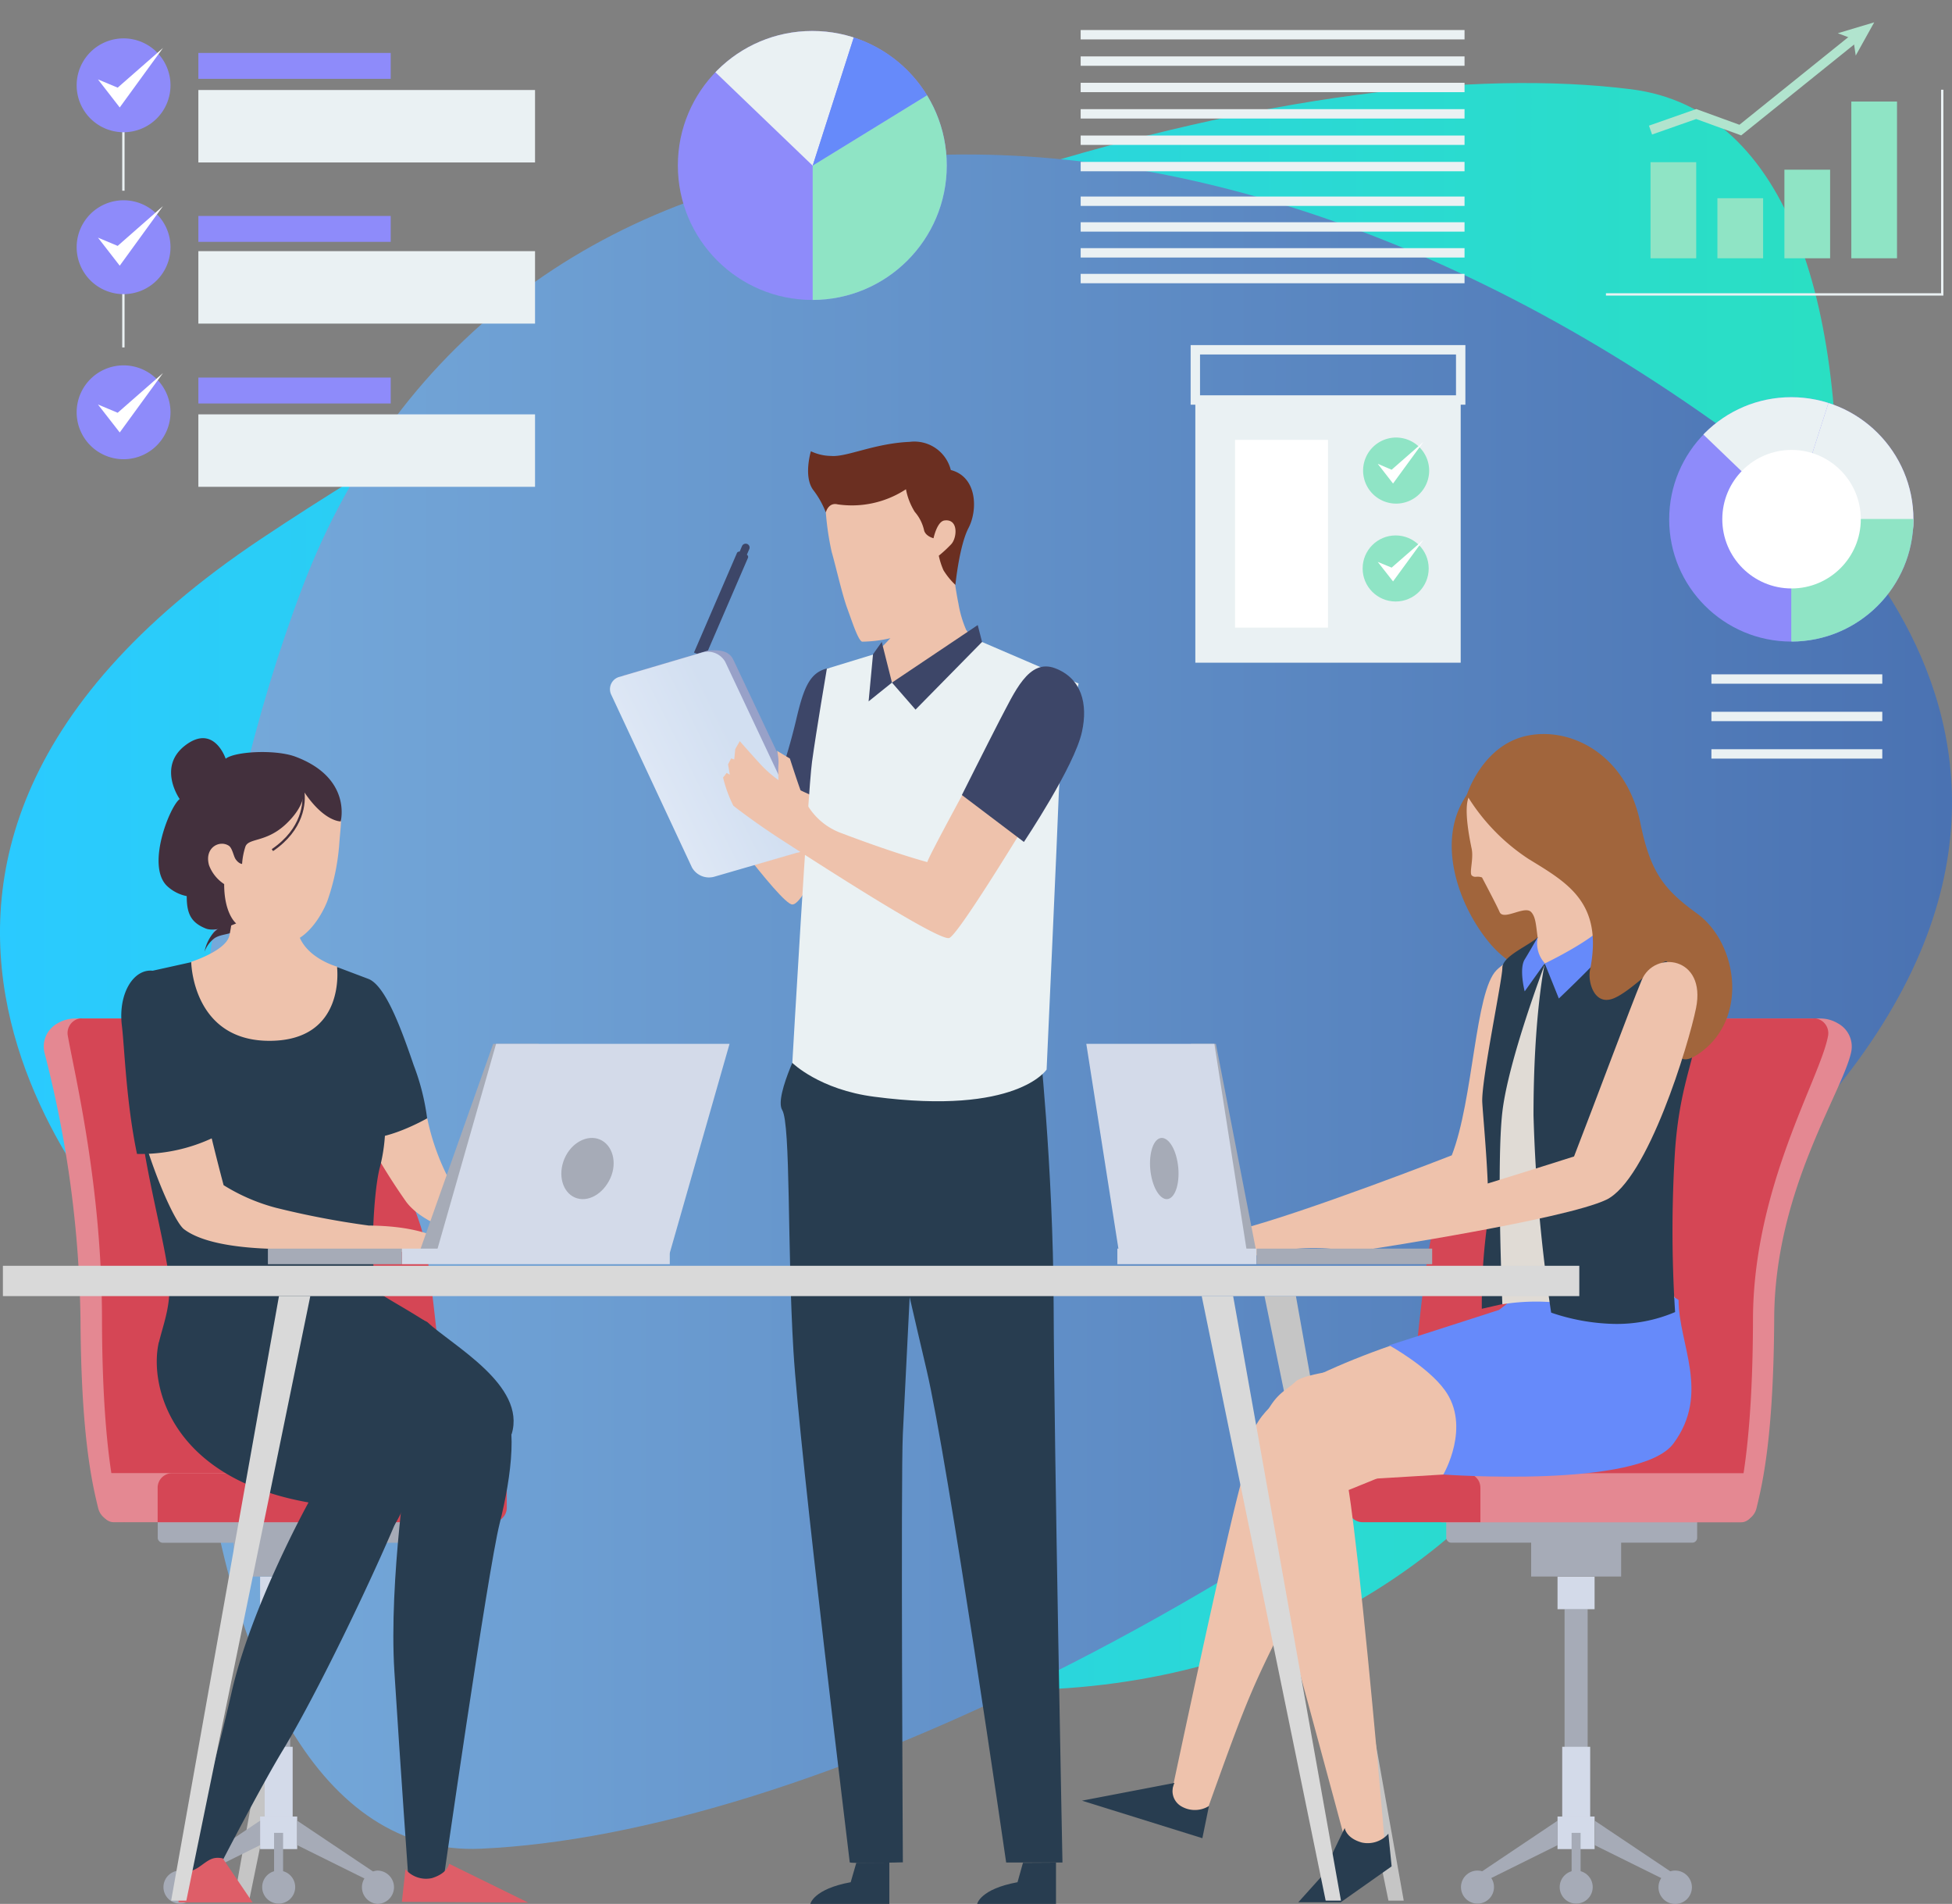
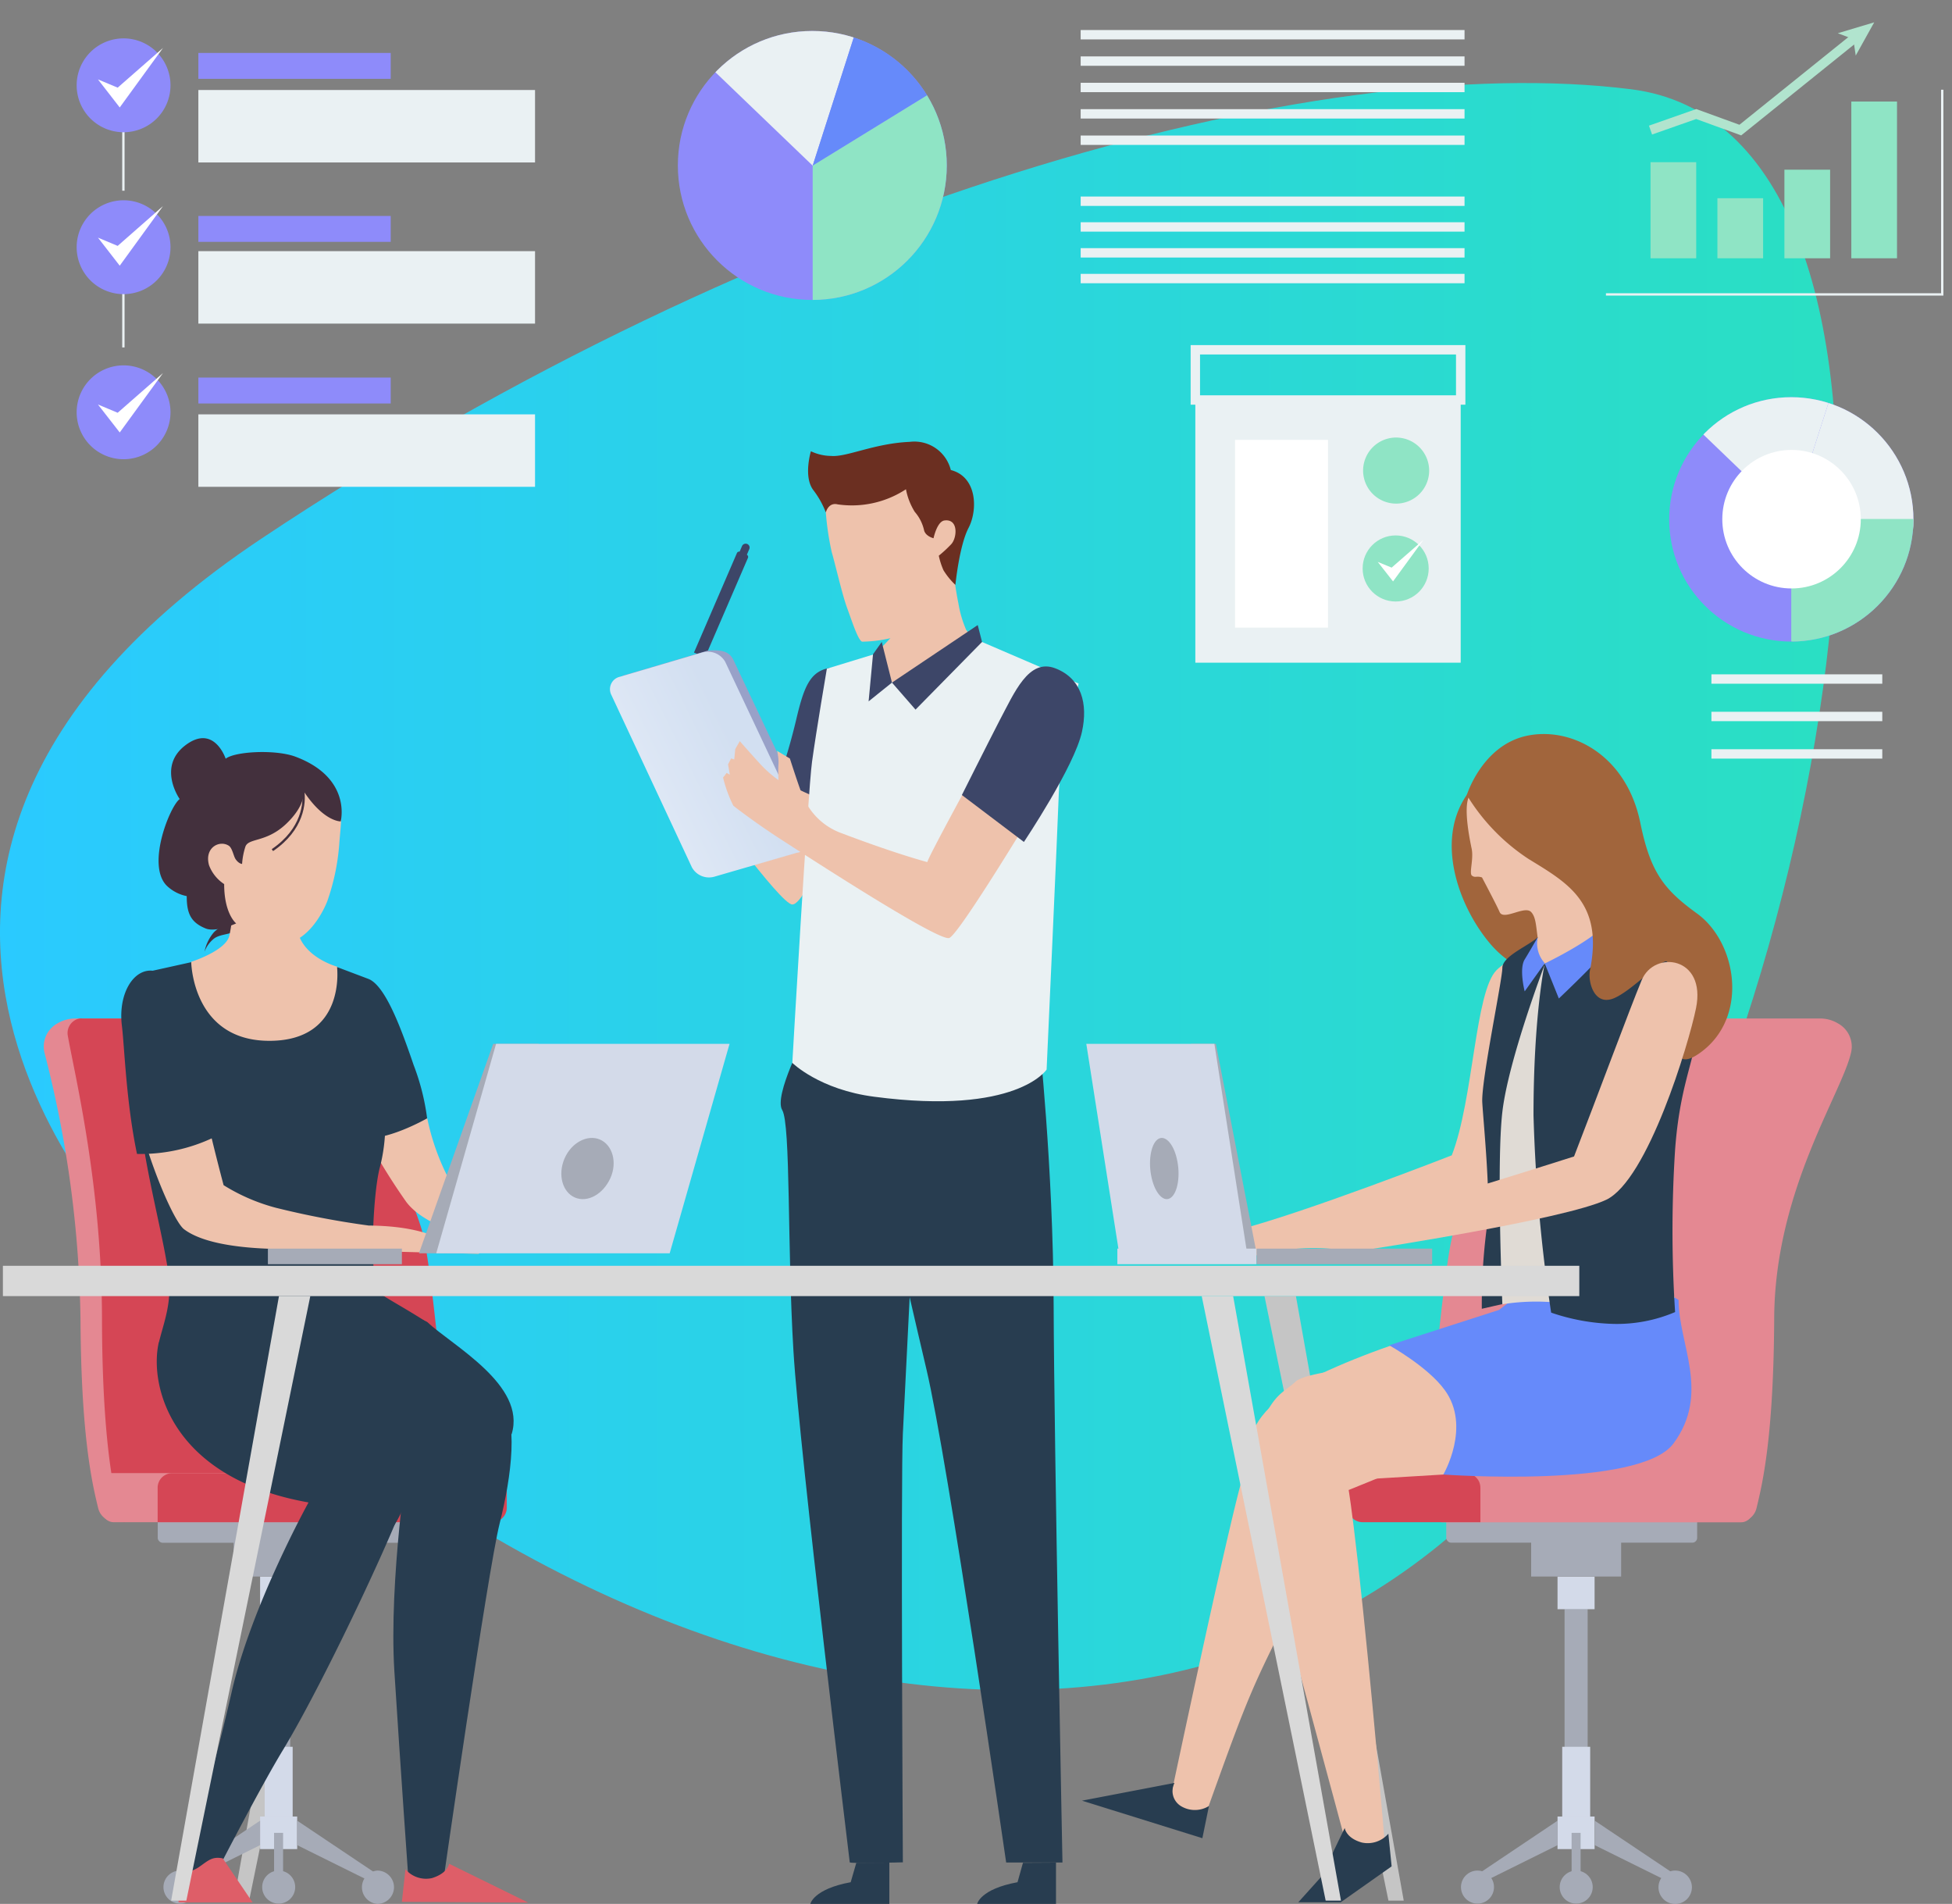
<svg xmlns="http://www.w3.org/2000/svg" id="Слой_1" data-name="Слой 1" viewBox="0 0 208.03 202.86">
  <rect x="0" y="0" width="208.03" height="202.86" fill="#808080" stroke="none" />
  <defs>
    <style>.cls-1,.cls-11,.cls-22,.cls-26,.cls-31,.cls-4{fill:none;}.cls-2{fill:url(#Degradado_sin_nombre_36);}.cls-3{fill:url(#Degradado_sin_nombre_11);}.cls-11,.cls-4{stroke:#eaf1f3;}.cls-11,.cls-22,.cls-26,.cls-31,.cls-4{stroke-miterlimit:10;}.cls-22,.cls-26,.cls-4{stroke-width:0.25px;}.cls-5{fill:#8e8bfa;}.cls-6{fill:#fff;}.cls-7{fill:#eaf1f3;}.cls-8{clip-path:url(#clip-path);}.cls-9{fill:#668afa;}.cls-10{fill:#8fe4c5;}.cls-12{clip-path:url(#clip-path-2);}.cls-13{fill:#c5c5c5;}.cls-14{fill:#43303d;}.cls-15{fill:#a6abb7;}.cls-16{fill:#d3dae9;}.cls-17{fill:#e48892;}.cls-18{fill:#d54655;}.cls-19{fill:#eec2ac;}.cls-20{fill:#283d50;}.cls-21{fill:#de5e68;}.cls-22{stroke:#43303d;}.cls-23{fill:#a1653c;}.cls-24{fill:#e0dbd5;}.cls-25{fill:#3d4668;}.cls-26{stroke:#b1bddb;}.cls-27{fill:#98a1c8;}.cls-28{fill:url(#Безымянный_градиент_2);}.cls-29{fill:#6b2f21;}.cls-30{fill:#d9d9d9;}.cls-31{stroke:#b1e4ce;}.cls-32{fill:#b1e4ce;}</style>
    <linearGradient id="Degradado_sin_nombre_36" x1="579.69" y1="382.61" x2="775.54" y2="382.61" gradientUnits="userSpaceOnUse">
      <stop offset="0" stop-color="#2acaff" />
      <stop offset="1" stop-color="#2adfc3" />
    </linearGradient>
    <linearGradient id="Degradado_sin_nombre_11" x1="599.9" y1="394.89" x2="787.72" y2="394.89" gradientUnits="userSpaceOnUse">
      <stop offset="0" stop-color="#76aadb" />
      <stop offset="1" stop-color="#4a72b2" />
    </linearGradient>
    <clipPath id="clip-path" transform="translate(-579.69 -288.14)">
      <circle class="cls-1" cx="666.26" cy="305.77" r="14.33" />
    </clipPath>
    <clipPath id="clip-path-2" transform="translate(-579.69 -288.14)">
      <circle class="cls-1" cx="770.59" cy="343.48" r="13.02" />
    </clipPath>
    <linearGradient id="Безымянный_градиент_2" x1="1282.31" y1="-18.41" x2="1305.22" y2="-18.18" gradientTransform="matrix(0.92, -0.32, -0.45, -0.93, -550.5, 769.18)" gradientUnits="userSpaceOnUse">
      <stop offset="0" stop-color="#eef3fa" />
      <stop offset="0.25" stop-color="#e6edf8" />
      <stop offset="1" stop-color="#d2dff1" />
    </linearGradient>
  </defs>
  <title>about-develop-new</title>
  <path class="cls-2" d="M594.57,421.47s-40.92-40,12.95-75.92,112.1-52.15,146-47.9,25.38,86-3.89,135.65S650,480.22,594.57,421.47Z" transform="translate(-579.69 -288.14)" />
-   <path class="cls-3" d="M766.8,336.34s47.07,32.57,0,77-101.73,70.26-135.89,71.78-39.48-80.47-19-134.38S702.27,287.75,766.8,336.34Z" transform="translate(-579.69 -288.14)" />
+   <path class="cls-3" d="M766.8,336.34S702.27,287.75,766.8,336.34Z" transform="translate(-579.69 -288.14)" />
  <line class="cls-4" x1="13.15" y1="27.03" x2="13.15" y2="37.02" />
  <path class="cls-5" d="M597.86,314.48a5,5,0,1,1-5-5,5,5,0,0,1,5,5Z" transform="translate(-579.69 -288.14)" />
  <line class="cls-4" x1="13.15" y1="10.61" x2="13.15" y2="20.32" />
  <path class="cls-5" d="M597.86,297.23a5,5,0,1,1-5-5,5,5,0,0,1,5,5Z" transform="translate(-579.69 -288.14)" />
  <polygon class="cls-6" points="12.76 11.45 10.44 8.46 12.54 9.34 17.37 5.11 12.76 11.45" />
  <path class="cls-5" d="M597.86,332.07a5,5,0,1,1-5-5,5,5,0,0,1,5,5Z" transform="translate(-579.69 -288.14)" />
  <polygon class="cls-6" points="12.76 28.31 10.44 25.32 12.54 26.2 17.37 21.96 12.76 28.31" />
  <polygon class="cls-6" points="12.76 46.08 10.44 43.1 12.54 43.98 17.37 39.75 12.76 46.08" />
  <rect class="cls-5" x="21.14" y="5.64" width="20.5" height="2.76" />
  <rect class="cls-7" x="21.14" y="9.59" width="35.88" height="7.72" />
  <rect class="cls-7" x="21.14" y="26.76" width="35.88" height="7.72" />
  <rect class="cls-7" x="21.14" y="44.15" width="35.88" height="7.72" />
  <rect class="cls-5" x="21.14" y="23.01" width="20.5" height="2.76" />
  <rect class="cls-5" x="21.14" y="40.23" width="20.5" height="2.76" />
  <g class="cls-8">
    <circle class="cls-5" cx="86.57" cy="17.63" r="14.33" />
    <polygon class="cls-7" points="91.42 2.64 86.61 17.65 72.81 4.4 92.35 0 91.42 2.64" />
    <polygon class="cls-9" points="91.42 2.64 86.61 17.65 102.99 7.58 92.35 0 91.42 2.64" />
    <polygon class="cls-10" points="86.61 31.98 86.61 17.65 102.99 7.58 104.23 24.63 89.98 33.96 86.61 31.98" />
  </g>
  <line class="cls-11" x1="115.17" y1="3.7" x2="156.08" y2="3.7" />
  <line class="cls-11" x1="115.17" y1="6.51" x2="156.08" y2="6.51" />
  <line class="cls-11" x1="115.17" y1="9.32" x2="156.08" y2="9.32" />
  <line class="cls-11" x1="115.17" y1="12.13" x2="156.08" y2="12.13" />
  <line class="cls-11" x1="115.17" y1="14.94" x2="156.08" y2="14.94" />
-   <line class="cls-11" x1="115.17" y1="17.75" x2="156.08" y2="17.75" />
  <line class="cls-11" x1="115.17" y1="21.44" x2="156.08" y2="21.44" />
  <line class="cls-11" x1="115.17" y1="24.18" x2="156.08" y2="24.18" />
  <line class="cls-11" x1="115.17" y1="26.94" x2="156.08" y2="26.94" />
  <line class="cls-11" x1="115.17" y1="29.68" x2="156.08" y2="29.68" />
  <g class="cls-12">
    <circle class="cls-5" cx="190.91" cy="55.34" r="13.02" />
    <polygon class="cls-7" points="195.27 41.66 190.9 55.3 178.36 43.25 196.13 39.26 195.27 41.66" />
    <polygon class="cls-7" points="195.27 41.66 190.9 55.3 207.86 56.77 201.85 43.19 195.27 41.66" />
    <polygon class="cls-10" points="190.9 68.32 190.9 55.3 205.48 55.3 206.93 61.63 193.97 70.11 190.9 68.32" />
  </g>
  <circle class="cls-6" cx="190.93" cy="55.32" r="7.38" />
  <line class="cls-11" x1="182.39" y1="72.35" x2="200.6" y2="72.35" />
  <line class="cls-11" x1="182.39" y1="76.34" x2="200.6" y2="76.34" />
  <line class="cls-11" x1="182.39" y1="80.33" x2="200.6" y2="80.33" />
  <polygon class="cls-13" points="24.93 202.51 26.55 202.51 39.76 138.1 36.42 138.1 24.93 202.51" />
  <polygon class="cls-13" points="149.6 202.51 147.97 202.51 134.76 138.1 138.11 138.1 149.6 202.51" />
  <path class="cls-14" d="M602.48,387.48a4.55,4.55,0,0,0-1,2.08,3.21,3.21,0,0,1,1.08-1.46c.66-.43,1.55-.37,2.22-.77a3.83,3.83,0,0,0,1.24-1.8,5.47,5.47,0,0,1-1.72,1A3.38,3.38,0,0,0,602.48,387.48Z" transform="translate(-579.69 -288.14)" />
  <rect class="cls-15" x="28.47" y="171.46" width="2.46" height="23.83" />
  <rect class="cls-16" x="27.72" y="167.98" width="3.95" height="3.47" />
  <rect class="cls-16" x="28.21" y="186.12" width="2.98" height="7.43" />
  <rect class="cls-16" x="27.72" y="193.55" width="3.95" height="3.47" />
  <rect class="cls-15" x="24.9" y="161.41" width="9.59" height="6.57" />
  <rect class="cls-15" x="16.81" y="159.46" width="26.74" height="4.92" rx="0.51" />
  <polygon class="cls-15" points="20.17 200.34 27.72 196.6 27.72 193.99 19.18 199.72 20.17 200.34" />
  <circle class="cls-15" cx="19.18" cy="201.07" r="1.76" />
  <circle class="cls-15" cx="29.7" cy="201.07" r="1.76" />
  <polygon class="cls-15" points="39.22 200.34 31.67 196.6 31.67 193.99 40.22 199.72 39.22 200.34" />
  <path class="cls-15" d="M621.68,489.22a1.78,1.78,0,0,1-1.77,1.78,1.78,1.78,0,0,1,0-3.55h0A1.78,1.78,0,0,1,621.68,489.22Z" transform="translate(-579.69 -288.14)" />
  <rect class="cls-15" x="29.21" y="195.29" width="0.96" height="5.76" />
  <path class="cls-17" d="M592.05,450.29a1.9,1.9,0,0,1-1.89-1.43c-.65-2.66-1.82-7.63-1.89-20.07a119.47,119.47,0,0,0-3.85-28.53,2.81,2.81,0,0,1,1.4-3.08h0a3.71,3.71,0,0,1,1.89-.52h23.87s9.79,17.53,11.08,23.53,3.07,29.05,3.07,29.05Z" transform="translate(-579.69 -288.14)" />
  <path class="cls-18" d="M592.82,450.33s-2.22-4.36-2.26-21.54c0-14.15-2.83-25.78-3.64-30.27a1.58,1.58,0,0,1,1.25-1.86,1.53,1.53,0,0,1,.3,0h25.35s9.84,17.53,11.08,23.55S628,449.23,628,449.23Z" transform="translate(-579.69 -288.14)" />
  <path class="cls-17" d="M615.94,450.33H591.81a1.23,1.23,0,0,1-1.23-1.23v-4h25.36v5.22Z" transform="translate(-579.69 -288.14)" />
  <path class="cls-18" d="M632.15,450.33H596.49v-3.68a1.55,1.55,0,0,1,1.55-1.54h34.11a1.55,1.55,0,0,1,1.55,1.54h0v2.14A1.55,1.55,0,0,1,632.15,450.33Z" transform="translate(-579.69 -288.14)" />
  <path class="cls-19" d="M600.07,390.62s3.69-1.17,4.06-2.78c.3-1.3.78-5.35.78-5.35h6.48a29.46,29.46,0,0,0,0,4.79c.61,2.91,4.27,3.87,4.27,3.87l.51,9.1-9.43,7.95L597.6,399Z" transform="translate(-579.69 -288.14)" />
  <path class="cls-19" d="M614.79,372.58c1.61,2.16,1.28,2.47,1.06,5.44a23.48,23.48,0,0,1-1.28,6.14c-.43,1.12-2.72,5.95-6.79,4.18a12.57,12.57,0,0,1-5.56-5,16.41,16.41,0,0,1-.87-5.42c0-2-.05-4.55,0-6C601.63,366.65,611.82,368.62,614.79,372.58Z" transform="translate(-579.69 -288.14)" />
  <path class="cls-20" d="M625.39,433.9c3.51-.77,5.47.37,7.55,2.89s1.27,8.62,0,13.67-6.09,38.68-6.09,38.68h-3.58s-.94-13.21-1.55-22.92,1.53-23.53,1.53-23.53l-13.64-8.77S622.24,434.58,625.39,433.9Z" transform="translate(-579.69 -288.14)" />
  <path class="cls-20" d="M625.22,429c2.68,2.51,10.58,6.73,9,11.94l-10.56,4.48s-10.74-3.89-14-11.54l-3.3-7.65,7.08-2.83Z" transform="translate(-579.69 -288.14)" />
  <path class="cls-20" d="M617.51,435.75c1.94,1.4,7.19,3.71,6.15,9.69-.54,3-9.14,21.45-13.83,29.19-2.39,3.94-6.65,12.2-6.65,12.2l-4,.94s3.08-10,5.18-19.26,8.22-20.3,8.22-20.3a62.92,62.92,0,0,0-7.89-4.53c-3.36-1.47-5.17-2.06-.12-6.9S613.72,433,617.51,435.75Z" transform="translate(-579.69 -288.14)" />
  <path class="cls-19" d="M625.22,407.28a24.9,24.9,0,0,0,2.08,6.05c.84,1.46,18.17,7.85,18.17,7.85H635.35s-9.64-1.27-12.38-5a66.53,66.53,0,0,1-5.3-8.94Z" transform="translate(-579.69 -288.14)" />
  <path class="cls-20" d="M619,392.46c1.81.79,3.46,5.32,4.78,9.18a24.48,24.48,0,0,1,1.43,5.66s-4.63,2.65-7.08,2c0,0-2.33-8.39-.73-12.62Z" transform="translate(-579.69 -288.14)" />
  <path class="cls-20" d="M610.08,429.32c5.06-.2,10.1-.32,15.1-.3-2.46-1.59-4.62-2.7-5.09-3.17-1.06-1.05-.7-10.38.08-13.32s.72-6.29.17-7.79S619,392.46,619,392.46l-3.39-1.28s1,7.86-7.21,7.86-8.33-8.38-8.33-8.38l-5.28,1.17s-.39,10.22-.19,14.87,2.4,12.68,3,16.88c.5,3.27-.41,5.27-1,7.69A33.43,33.43,0,0,1,610.08,429.32Z" transform="translate(-579.69 -288.14)" />
  <path class="cls-21" d="M603.43,486.15c-1.13-.23-1.54.23-2.56.94a4.23,4.23,0,0,1-2.15.68v3.07h7.89Z" transform="translate(-579.69 -288.14)" />
  <path class="cls-21" d="M627.55,486.72s-.11,1-1.82,1.53a2.89,2.89,0,0,1-2.83-.94l-.38,3.47,13.46.08Z" transform="translate(-579.69 -288.14)" />
  <path class="cls-19" d="M627.79,420.38c-1.51-.18-3-1.6-8.81-1.66a91.57,91.57,0,0,1-9.88-1.89,20.33,20.33,0,0,1-5.58-2.41s-2.15-8-3-13.06c-2.38-.27-4.72-.57-7.1-.95-.09,6.33,4.4,17.59,5.89,18.71,2.91,2.19,9.74,2.09,11.38,2.12,3.78.06,20,.5,20,.5S632,420.88,627.79,420.38Z" transform="translate(-579.69 -288.14)" />
  <path class="cls-20" d="M602.47,409.33s-2.17-12.65-2.79-14c-3.22-6.89-7.66-3.22-7,2.1.28,2.27.45,8.13,1.61,13.66A18,18,0,0,0,602.47,409.33Z" transform="translate(-579.69 -288.14)" />
  <polygon class="cls-15" points="44.65 133.54 51.04 133.54 57.4 111.22 52.56 111.22 44.65 133.54" />
  <polygon class="cls-16" points="46.49 133.54 71.37 133.54 77.75 111.22 52.87 111.22 46.49 133.54" />
-   <rect class="cls-16" x="42.83" y="133.04" width="28.55" height="1.66" />
  <rect class="cls-15" x="28.55" y="133.04" width="14.28" height="1.66" />
  <path class="cls-15" d="M639.84,411.61c-.72,1.71-.21,3.56,1.13,4.13s3-.36,3.77-2.07.21-3.56-1.13-4.12S640.56,409.9,639.84,411.61Z" transform="translate(-579.69 -288.14)" />
  <path class="cls-20" d="M596.6,431.23c-1,4.52,1.28,14.41,16,17l8.4,3.4a11.06,11.06,0,0,0,2.28-8.95c-1-5.19-6.94-7.16-10.82-13.43,0,0-6.1-2.55-10-1.18A17.19,17.19,0,0,0,596.6,431.23Z" transform="translate(-579.69 -288.14)" />
  <path class="cls-14" d="M616,375.66s-1.77.07-3.94-3.2c0,0,.23,1.48-1.89,3.48s-4,1.46-4.33,2.42a7.59,7.59,0,0,0-.35,1.83s-.35,0-.7-.52c-.22-.34-.34-1.17-.72-1.42-1-.64-2.63.22-2.1,2.09a4.15,4.15,0,0,0,1.61,2c0,3.2,1.28,4.19,1.28,4.19s-2.17,1-3.27.53c-1.6-.65-2-1.65-2-3.44a4.29,4.29,0,0,1-2.12-1.1c-2.22-2.2.34-8.5,1.37-9.24,0,0-2.43-3.44.62-5.74s4.28,1.44,4.28,1.44c1-.78,5.23-1,7.37-.24C617.24,371,616,375.66,616,375.66Z" transform="translate(-579.69 -288.14)" />
  <path class="cls-22" d="M612,372.42c.19,1.22,0,4.07-3.28,6.3" transform="translate(-579.69 -288.14)" />
  <rect class="cls-15" x="166.74" y="171.45" width="2.46" height="23.83" />
  <rect class="cls-16" x="165.99" y="167.99" width="3.95" height="3.47" />
  <rect class="cls-16" x="166.49" y="186.12" width="2.98" height="7.43" />
  <rect class="cls-16" x="165.99" y="193.55" width="3.95" height="3.47" />
  <rect class="cls-15" x="163.18" y="161.41" width="9.59" height="6.57" />
  <rect class="cls-15" x="154.13" y="159.45" width="26.74" height="4.92" rx="0.51" />
  <polygon class="cls-15" points="177.51 200.34 169.95 196.6 169.95 193.99 178.5 199.72 177.51 200.34" />
  <path class="cls-15" d="M760,489.22a1.78,1.78,0,1,1-1.78-1.77h0A1.78,1.78,0,0,1,760,489.22Z" transform="translate(-579.69 -288.14)" />
  <circle class="cls-15" cx="167.98" cy="201.07" r="1.76" />
  <polygon class="cls-15" points="158.45 200.34 166 196.6 166 193.99 157.46 199.72 158.45 200.34" />
  <circle class="cls-15" cx="157.46" cy="201.07" r="1.76" />
  <rect class="cls-15" x="167.49" y="195.29" width="0.96" height="5.76" />
  <path class="cls-17" d="M765,450.29a1.89,1.89,0,0,0,1.88-1.43c.65-2.66,1.82-7.63,1.89-20.07,0-13.71,7.22-24.13,8.2-28.53a2.81,2.81,0,0,0-1.41-3.08h0a3.67,3.67,0,0,0-1.88-.52h-28.2s-9.8,17.5-11.09,23.52-3.08,29.05-3.08,29.05Z" transform="translate(-579.69 -288.14)" />
-   <path class="cls-18" d="M764.24,450.33s2.23-4.36,2.27-21.54c0-14.15,7.18-25.78,8-30.27a1.59,1.59,0,0,0-1.28-1.86,1.36,1.36,0,0,0-.29,0h-29.7s-9.79,17.53-11.07,23.55-3.08,29.05-3.08,29.05Z" transform="translate(-579.69 -288.14)" />
  <path class="cls-17" d="M733.3,445.11h33.17v4a1.23,1.23,0,0,1-1.24,1.23H733.3v-5.22Z" transform="translate(-579.69 -288.14)" />
  <path class="cls-18" d="M724.91,445.11h11a1.55,1.55,0,0,1,1.55,1.54v3.68H724.91a1.54,1.54,0,0,1-1.55-1.54v-2.14A1.54,1.54,0,0,1,724.91,445.11Z" transform="translate(-579.69 -288.14)" />
  <path class="cls-19" d="M739.18,391.51c-2.3,2.29-2.45,13.77-4.77,19.73,0,0-15.83,6.19-23,8l2.5,2.64s21.44-5.15,24.16-7c4.16-2.76,6.61-13.95,7-19.55S741.6,389.11,739.18,391.51Z" transform="translate(-579.69 -288.14)" />
  <path class="cls-19" d="M713.12,419.64l-1.75-.4s-3.63-.34-4.79-.5-2.53,1.16-4.12,1.65a14.79,14.79,0,0,0-3.11,1.48h1.26l2.58.42,2.32-.42a22.79,22.79,0,0,1,4.37,0,19,19,0,0,0,4,0Z" transform="translate(-579.69 -288.14)" />
  <path class="cls-19" d="M728.78,431.22c-4.9,1.62-10.93,4.23-12.69,5.88s-5.24,4-2.44,13c1.79,5.75,9.6,34.91,9.6,34.91l4-.7s-1.41-16.92-2.83-29.56c-.69-6.13-1-7.85-1-7.85l5.31-2.16c6.73-2.76,4.42-14.32,4.42-14.32Z" transform="translate(-579.69 -288.14)" />
  <path class="cls-19" d="M717.79,435.33c-1.76,1.64-3,1.1-5.66,10.16-1.69,5.79-7.86,35-7.86,35l3.69,1.59c5-13.95,5-13.94,10.8-25.27a50.73,50.73,0,0,0,4-10.91l10.76-.65c6.73-2.77,4.43-12.59,4.43-12.59S719.56,433.69,717.79,435.33Z" transform="translate(-579.69 -288.14)" />
  <path class="cls-9" d="M758.58,426.65c0,4.72,3.42,9.93-.54,15.29-3.58,4.85-24.53,3.31-24.53,3.31s3-5.11.15-9c-1.79-2.48-5.92-4.77-5.92-4.77l11.71-3.77,9.43-7.3Z" transform="translate(-579.69 -288.14)" />
  <path class="cls-23" d="M746.83,390.46c-.63,2.15-5.12,2.1-8.43-1.89s-5.72-10.86-2.42-15.69,7.74,4.53,9.24,9.51A35.21,35.21,0,0,1,746.83,390.46Z" transform="translate(-579.69 -288.14)" />
  <path class="cls-19" d="M736.39,372.78c-.89,1.05,0,5.07.11,5.66.3,1.15-.28,2.74.06,3s.5,0,1.07.19c0,0,1.62,3.06,1.88,3.69.42.95,2.68-.74,3.36,0,.5.52.52,1.5.69,2.7l-1.32,5.33L753,391.29a53.74,53.74,0,0,1-4-6.82c-.8-2.15.21-4.49-.07-7.37s-1.54-6.61-5.66-7A8.1,8.1,0,0,0,736.39,372.78Z" transform="translate(-579.69 -288.14)" />
  <path class="cls-24" d="M739.8,427.11a22.94,22.94,0,0,1,7.21,0c4.49.61,11.14-.66,11.14-.66s-2.73-14-2.56-20.4.67-13.21.67-13.21l-11.94-2s-2.89,1-4.52,5.66S738.42,421.27,739.8,427.11Z" transform="translate(-579.69 -288.14)" />
  <path class="cls-20" d="M743.57,388c-.89.88-3.77,2-3.77,3.27s-2.27,12.07-2.14,14.33,1,10.86.46,13.5a63.44,63.44,0,0,0-.51,8.49l2.19-.5s-.64-14.94,0-20.47,4.52-15.72,4.52-15.72l-1.47-.5Z" transform="translate(-579.69 -288.14)" />
  <path class="cls-20" d="M747.91,390.92l-3.59-.12s-1.2,5.53-1.2,16.18A172.46,172.46,0,0,0,745,428a22.11,22.11,0,0,0,6.6,1.2,15.79,15.79,0,0,0,6.61-1.26,135.11,135.11,0,0,1,0-17.31c.63-8.55,2.91-10.49,2.47-16.09-.74-9.28-9.14-6-9.14-6Z" transform="translate(-579.69 -288.14)" />
  <path class="cls-9" d="M744.32,390.8s5.78-2.77,6.67-4.52a6,6,0,0,1,.5,2.25c-.13.76-5.67,6-5.67,6Z" transform="translate(-579.69 -288.14)" />
  <path class="cls-23" d="M749.15,391.46c1.42-7.13-2.38-9.24-6.53-11.78a21.45,21.45,0,0,1-6.61-6.83s1.62-5.23,6.3-6.29,10.68,1.89,12.19,9.24c1.07,5.23,2.47,7.08,6,9.64,4.29,3.07,5.56,10.94.57,14.73-4.62,3.51-2-4.82-3.67-9.49-.29-.8-3.89,3.22-5.89,3.89S748.88,392.61,749.15,391.46Z" transform="translate(-579.69 -288.14)" />
  <path class="cls-9" d="M743.57,388a3.15,3.15,0,0,0,.75,2.77l-2.14,3s-.62-2.39,0-3.4S743.57,388,743.57,388Z" transform="translate(-579.69 -288.14)" />
  <path class="cls-20" d="M723,482.91s.12,1.07,1.82,1.55a2.91,2.91,0,0,0,2.83-.94L728,487l-5.43,3.83h-4.52l2.44-2.71Z" transform="translate(-579.69 -288.14)" />
  <path class="cls-20" d="M704.86,478.11a1.88,1.88,0,0,0,.67,2.46,2.86,2.86,0,0,0,3,0l-.7,3.43L695,480Z" transform="translate(-579.69 -288.14)" />
  <path class="cls-19" d="M754.65,392.57c-1.25,3-4.89,12.82-7.21,18.79,0,0-16.87,5.39-24.08,7.22l2.5,2.64s20.57-3.15,25-5.24,8.81-16.61,9.58-20.42C761.56,390.06,756,389.34,754.65,392.57Z" transform="translate(-579.69 -288.14)" />
  <path class="cls-19" d="M725.11,419l-1.75-.41s-3.62-.34-4.78-.5-2.54,1.16-4.13,1.66a13.86,13.86,0,0,0-3.11,1.48h1.26l2.58.41,2.32-.41a21.28,21.28,0,0,1,4.37,0,19,19,0,0,0,4,0Z" transform="translate(-579.69 -288.14)" />
  <path class="cls-25" d="M658.23,347.06l-4.58,10.61,1.18.5,4.58-10.61a.27.27,0,0,0-.14-.32l-.73-.31A.25.25,0,0,0,658.23,347.06Z" transform="translate(-579.69 -288.14)" />
  <path class="cls-25" d="M658.26,349.65l-.77-.33,1.28-3a.43.43,0,0,1,.55-.22h0a.41.41,0,0,1,.23.53v0Z" transform="translate(-579.69 -288.14)" />
  <path class="cls-19" d="M670.26,372.25s-4.5,12.36-6.14,12.26c-1.23,0-9.43-11.32-10.78-13.21s-3.89-6.52-3.89-6.52l3.35-1s5.76,6.93,7.24,8.18,2.1,1.71,2.1,1.71l1.71-4.71Z" transform="translate(-579.69 -288.14)" />
  <path class="cls-25" d="M667.77,359.38c-1.81.48-2.44,2.09-3.22,5.41a66.65,66.65,0,0,1-1.89,6.48l6,2.77s1.07-5.92,1.47-9.65S669.35,359,667.77,359.38Z" transform="translate(-579.69 -288.14)" />
  <path class="cls-20" d="M692.23,486.6V491h-8.4s.31-1.58,4.3-2.31l.58-2.07Z" transform="translate(-579.69 -288.14)" />
  <path class="cls-20" d="M674.47,486.6V491h-8.42s.32-1.58,4.3-2.31l.6-2.07Z" transform="translate(-579.69 -288.14)" />
  <path class="cls-20" d="M690.39,398.37s1.54,13.91,1.59,28.87.94,59.35.94,59.35h-6s-6.22-42.92-8.49-52.52-8.14-35.52-8.14-35.52Z" transform="translate(-579.69 -288.14)" />
  <path class="cls-19" d="M681.12,347.85s.38,3,.71,4.58a12,12,0,0,0,.83,2.83,33.21,33.21,0,0,0,3.77,4.24s-10,5.28-12.95,5.28-1.88-5.89-1.88-5.89,3.21-2.54,3.69-3.82a29,29,0,0,0,.74-5Z" transform="translate(-579.69 -288.14)" />
  <path class="cls-20" d="M677.27,413.64s-1.13,22.78-1.36,27.26,0,45.67,0,45.67-5.66.16-5.66,0-5.33-43.4-6-54.48-.28-24.15-1.2-25.68,2.47-8,2.47-8l8,2.13Z" transform="translate(-579.69 -288.14)" />
  <path class="cls-7" d="M684.34,356.54l10.3,4.43s-2,8.33-2.11,11.67-1.3,29.46-1.3,29.46S688.08,407,672.88,405c-5.86-.75-8.75-3.61-8.75-3.61s1.65-28.79,2.1-32.08,1.58-9.92,1.58-9.92l5-1.53,2,3Z" transform="translate(-579.69 -288.14)" />
  <path class="cls-26" d="M672.09,399.91" transform="translate(-579.69 -288.14)" />
  <path class="cls-26" d="M674.75,360.87" transform="translate(-579.69 -288.14)" />
  <polygon class="cls-25" points="104.2 66.6 95.06 72.73 97.57 75.61 104.66 68.4 104.2 66.6" />
  <polygon class="cls-25" points="95.06 72.73 92.57 74.73 93.04 69.71 93.97 68.4 95.06 72.73" />
  <path class="cls-27" d="M665.12,378.81l-8.79,2.54a2.05,2.05,0,0,1-2.35-1L645.43,362a1.37,1.37,0,0,1,.6-1.84,1.12,1.12,0,0,1,.35-.12l8.71-2.57c1.58-.16,2.37.15,2.77,1l8.58,18.14C666.8,377.49,666.65,378.09,665.12,378.81Z" transform="translate(-579.69 -288.14)" />
  <path class="cls-28" d="M664.62,379l-8.83,2.56a2.08,2.08,0,0,1-2.36-1l-8.58-18.36a1.36,1.36,0,0,1,.59-1.84,1.45,1.45,0,0,1,.35-.12l8.76-2.58a2.13,2.13,0,0,1,2.43,1L665.63,377a1.42,1.42,0,0,1-.65,1.91A1.27,1.27,0,0,1,664.62,379Z" transform="translate(-579.69 -288.14)" />
  <path class="cls-19" d="M690.12,374.08s-8.17,13.56-9.26,14-15.18-8.72-17.83-10.43-4.86-3.39-5.19-3.67a14,14,0,0,1-1.09-3,4.49,4.49,0,0,0,.37-.49l.35.19-.19-1.1.33-.63.33.11.11-1.11.48-.84s1.39,1.58,2.25,2.51a12.22,12.22,0,0,0,1.88,1.64,13.52,13.52,0,0,1,0-1.8,4.92,4.92,0,0,0-.16-1.32l1.37.82s1.21,3.78,1.43,4.1a7,7,0,0,0,4.14,3.88c5.85,2.22,9.09,3.06,9.09,3.06-.22,0,5.33-10.13,5.33-10.13Z" transform="translate(-579.69 -288.14)" />
  <path class="cls-25" d="M695,366.1c-.79,3.69-6.19,11.75-6.19,11.75l-6.61-5s2.6-5.19,4-7.91c1.6-3,3.1-6.67,5.93-5.6S695.65,363.14,695,366.1Z" transform="translate(-579.69 -288.14)" />
  <path class="cls-19" d="M669.49,340.06c-.7.64-1.88,1.93-1.79,2.68a30,30,0,0,0,.63,4.23c.37,1.25,1.11,4.51,1.64,5.95s1.15,3.4,1.59,3.59a13.84,13.84,0,0,0,5-1c.72-.53,4.59-4.77,3.77-7.91,0,0,1,.13,1.63-3,.16-.81-3.13-3.11-3.64-3.91-1.24-1.95-5.78-.42-7.07-.32A2.74,2.74,0,0,1,669.49,340.06Z" transform="translate(-579.69 -288.14)" />
  <path class="cls-29" d="M667.7,342.74s.26-1.1,1.26-.86a10.51,10.51,0,0,0,7.28-1.61,7,7,0,0,0,.94,2.41,4.47,4.47,0,0,1,1,2c.19.62,1,.81,1,.81s.36-1.75,1.14-1.89c1.56-.23,1.37,1.89.73,2.54a13.61,13.61,0,0,1-1.31,1.21,7.78,7.78,0,0,0,.5,1.55,7.61,7.61,0,0,0,1.27,1.56s.41-4.17,1.4-6.07.94-5.44-1.89-6.17a4,4,0,0,0-4.38-3c-3.78.16-6.73,1.65-8.38,1.5a5.13,5.13,0,0,1-2.15-.5s-.82,2.7.25,4.13A9.42,9.42,0,0,1,667.7,342.74Z" transform="translate(-579.69 -288.14)" />
  <polygon class="cls-15" points="133.92 133.54 130.42 133.54 126.92 111.22 129.58 111.22 133.92 133.54" />
  <polygon class="cls-16" points="132.91 133.54 119.27 133.54 115.77 111.22 129.42 111.22 132.91 133.54" />
  <rect class="cls-16" x="119.08" y="133.04" width="14.83" height="1.66" />
  <rect class="cls-15" x="133.92" y="133.04" width="18.71" height="1.66" />
  <path class="cls-15" d="M705.11,411.61c.4,1.71.11,3.56-.62,4.13s-1.66-.36-2.06-2.07-.11-3.56.62-4.12S704.72,409.9,705.11,411.61Z" transform="translate(-579.69 -288.14)" />
  <rect class="cls-30" x="0.31" y="134.87" width="168" height="3.23" />
  <polygon class="cls-30" points="18.24 202.51 19.86 202.51 33.07 138.1 29.73 138.1 18.24 202.51" />
  <polygon class="cls-30" points="142.91 202.51 141.28 202.51 128.07 138.1 131.42 138.1 142.91 202.51" />
  <rect class="cls-7" x="127.39" y="42.62" width="28.28" height="27.99" />
  <rect class="cls-6" x="131.62" y="46.87" width="9.91" height="20" />
  <rect class="cls-11" x="127.39" y="37.27" width="28.28" height="5.35" />
  <path class="cls-10" d="M732,338.28a3.52,3.52,0,1,1-3.52-3.52h0A3.53,3.53,0,0,1,732,338.28Z" transform="translate(-579.69 -288.14)" />
-   <polygon class="cls-6" points="148.46 51.52 146.83 49.42 148.31 50.05 151.7 47.08 148.46 51.52" />
  <circle class="cls-10" cx="148.74" cy="60.57" r="3.52" />
  <polygon class="cls-6" points="148.46 61.95 146.83 59.87 148.31 60.48 151.7 57.52 148.46 61.95" />
  <rect class="cls-10" x="175.9" y="17.28" width="4.87" height="10.24" />
  <rect class="cls-10" x="183.03" y="21.12" width="4.87" height="6.4" />
  <rect class="cls-10" x="190.17" y="18.08" width="4.87" height="9.44" />
  <rect class="cls-10" x="197.3" y="10.82" width="4.87" height="16.7" />
  <polyline class="cls-31" points="175.9 13.86 180.77 12.15 185.47 13.86 197.66 4.05" />
  <polygon class="cls-32" points="199.74 2.38 197.77 5.92 197.51 4.17 195.86 3.54 199.74 2.38" />
  <polyline class="cls-4" points="171.15 31.37 206.99 31.37 206.99 9.56" />
</svg>